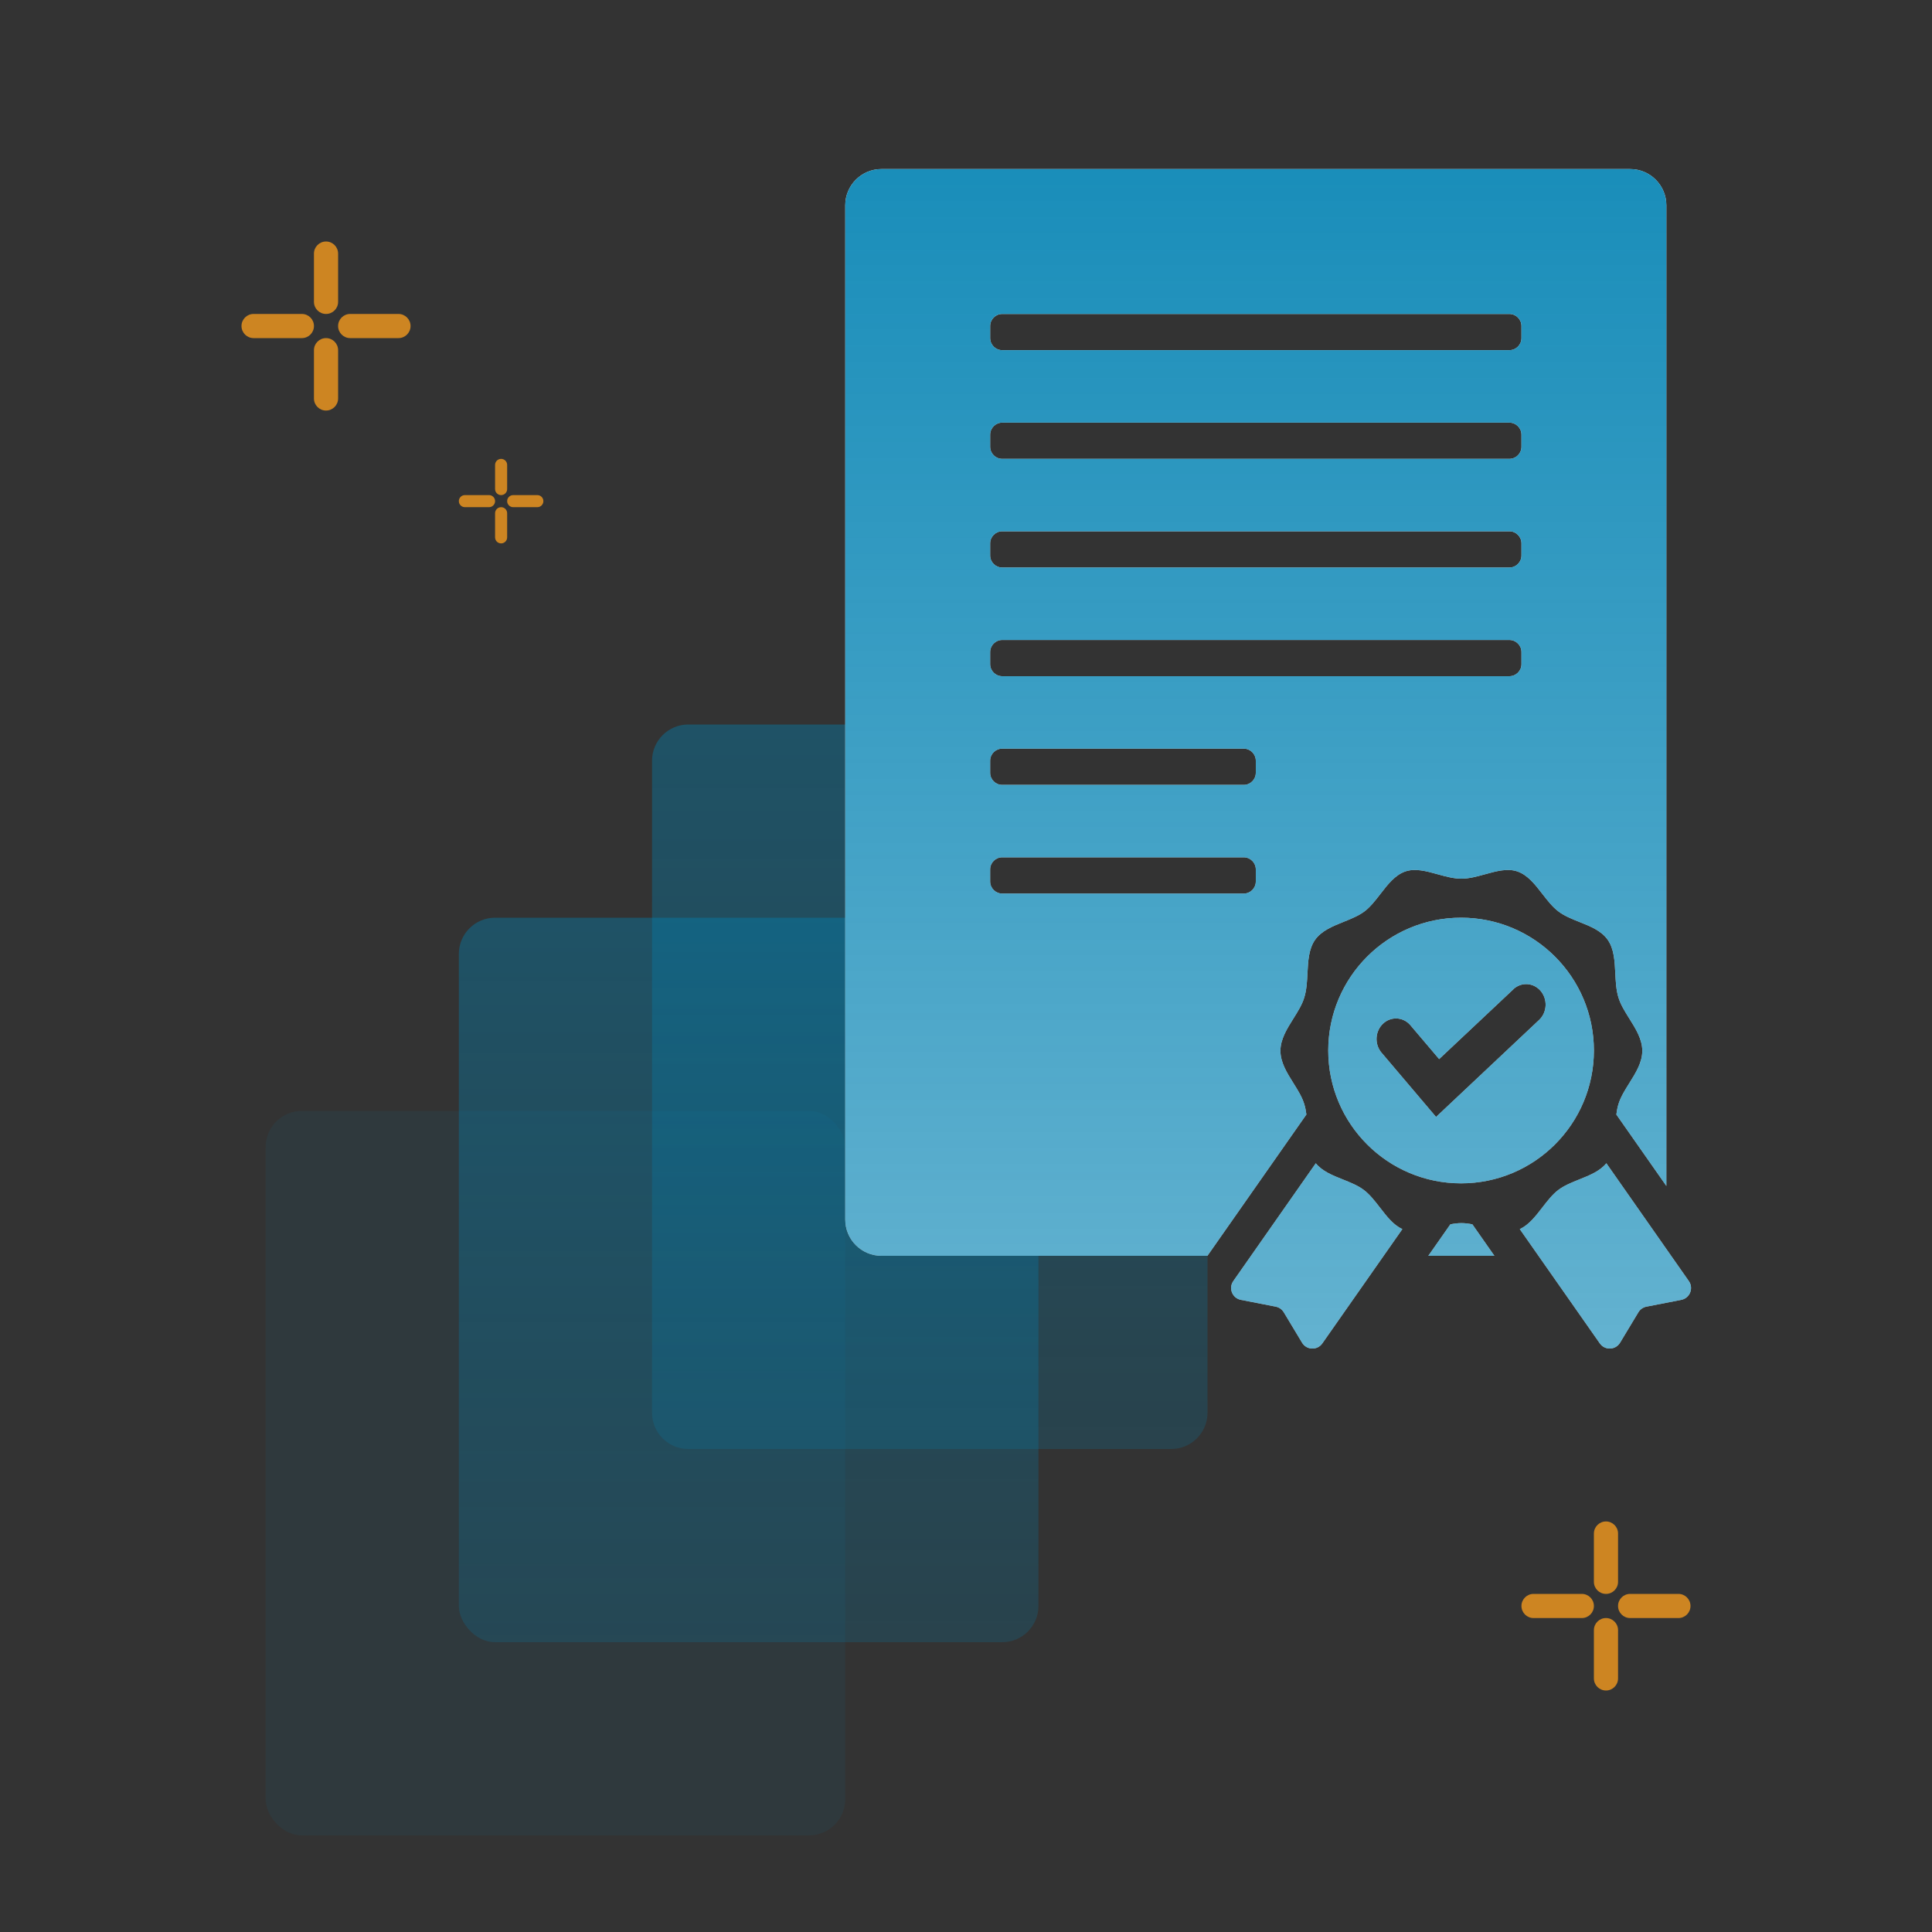
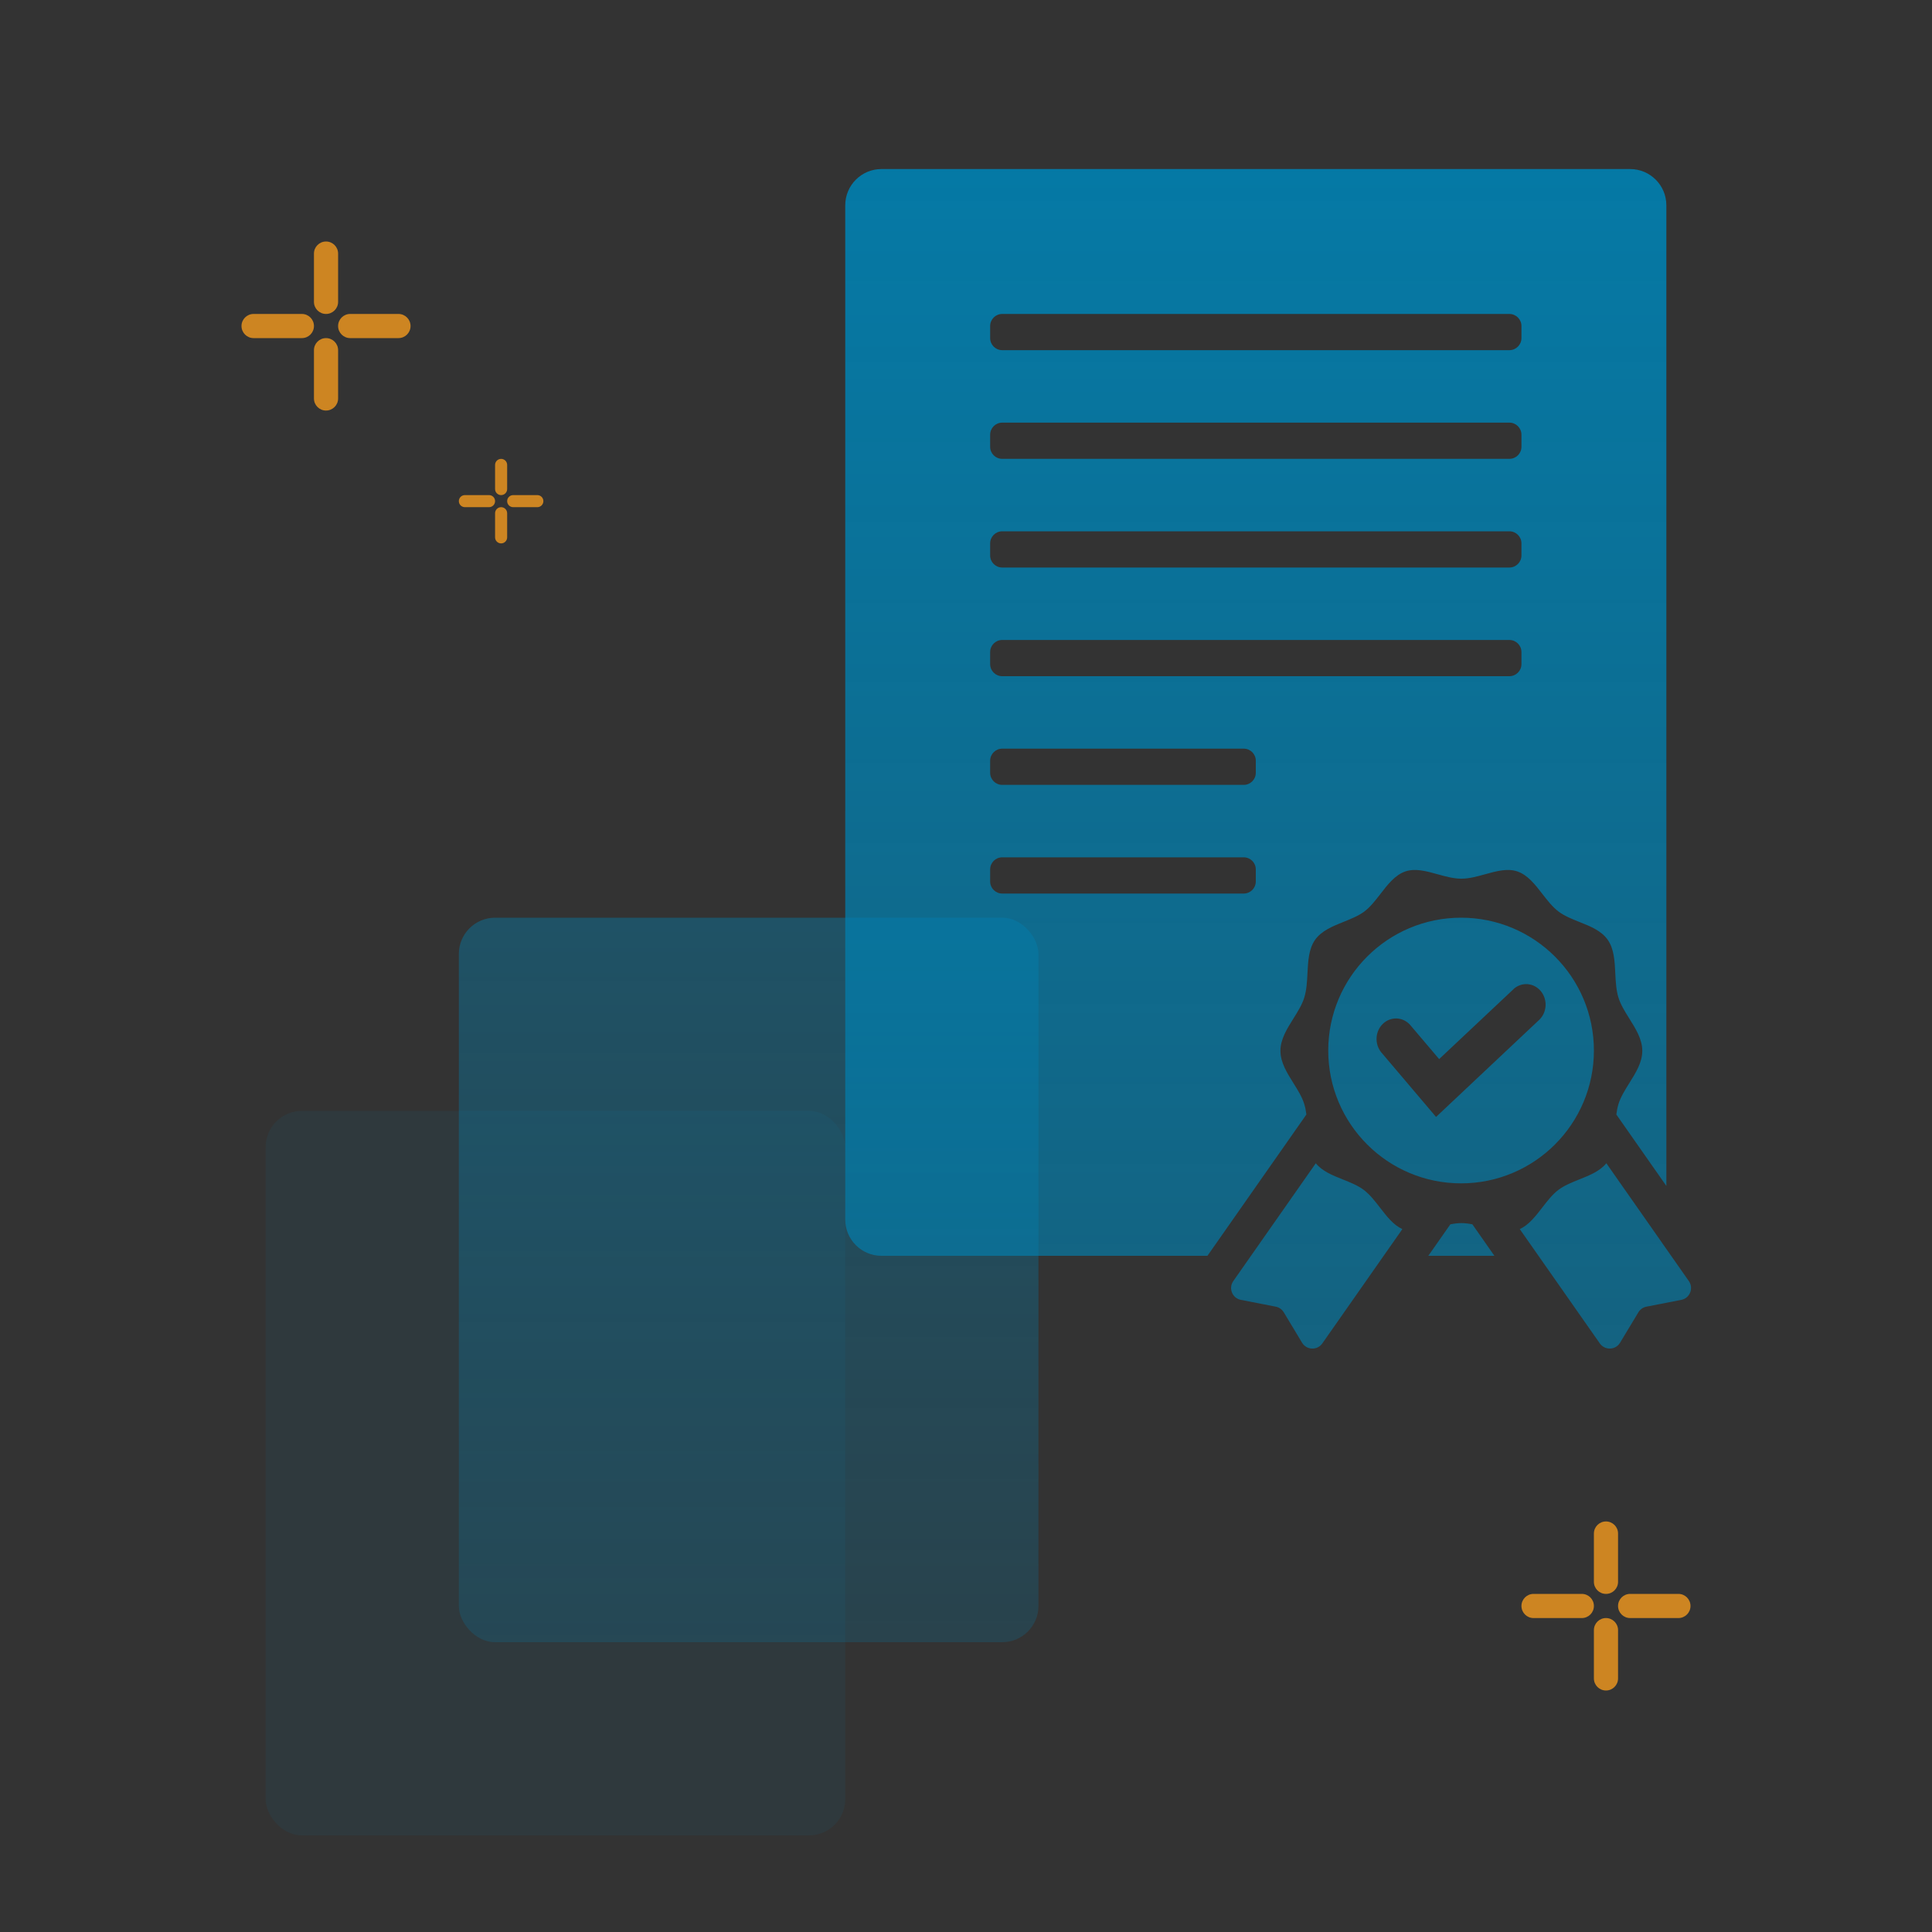
<svg xmlns="http://www.w3.org/2000/svg" fill="none" viewBox="0 0 160 160">
  <rect x="0" y="0" width="160" height="160" fill="#333333" stroke="none" />
  <path d="m20 27c0 0.552 0.448 1 1 1h4c0.552 0 1-0.448 1-1s-0.448-1-1-1h-4c-0.552 0-1 0.448-1 1zm8 0c0 0.552 0.448 1 1 1h4c0.552 0 1-0.448 1-1s-0.448-1-1-1h-4c-0.552 0-1 0.448-1 1zm-2-6c0-0.552 0.448-1 1-1s1 0.448 1 1v4c0 0.552-0.448 1-1 1s-1-0.448-1-1v-4zm1 7c-0.552 0-1 0.448-1 1v4c0 0.552 0.448 1 1 1s1-0.448 1-1v-4c0-0.552-0.448-1-1-1zm14.5 10.002c-0.276 0-0.5 0.224-0.5 0.5v2c0 0.276 0.224 0.5 0.5 0.5 0.276 0 0.5-0.224 0.5-0.5v-2c0-0.276-0.224-0.5-0.5-0.5zm0 4c-0.276 0-0.5 0.224-0.5 0.5v2c0 0.276 0.224 0.5 0.5 0.5 0.276 0 0.5-0.224 0.5-0.5v-2c0-0.276-0.224-0.5-0.5-0.5zm3-1c0.276 0 0.5 0.224 0.5 0.5 0 0.276-0.224 0.5-0.5 0.5h-2c-0.276 0-0.5-0.224-0.5-0.5 0-0.276 0.224-0.5 0.5-0.5h2zm-3.5 0.5c0-0.276-0.224-0.5-0.5-0.5h-2c-0.276 0-0.5 0.224-0.5 0.5 0 0.276 0.224 0.5 0.5 0.5h2c0.276 0 0.5-0.224 0.5-0.5zm93 97.498c0 0.552-0.448 1-1 1s-1-0.448-1-1v-4c0-0.552 0.448-1 1-1s1 0.448 1 1v4zm0-8c0 0.552-0.448 1-1 1s-1-0.448-1-1v-4c0-0.552 0.448-1 1-1s1 0.448 1 1v4zm-8 2c0 0.552 0.448 1 1 1h4c0.552 0 1-0.448 1-1s-0.448-1-1-1h-4c-0.552 0-1 0.448-1 1zm9 1c-0.552 0-1-0.448-1-1s0.448-1 1-1h4c0.552 0 1 0.448 1 1s-0.448 1-1 1h-4z" clip-rule="evenodd" fill="#F39A1E" fill-opacity=".8" fill-rule="evenodd" />
  <rect x="22" y="92" width="48" height="60" rx="3" fill="#0081B2" fill-opacity=".08" />
  <rect x="38" y="76" width="48" height="60" rx="3" fill="url(#c)" />
-   <path d="m57 120h40c1.657 0 3-1.343 3-3v-13h-27c-1.657 0-3-1.343-3-3v-41h-13c-1.657 0-3 1.343-3 3v54c0 1.657 1.343 3 3 3z" fill="url(#b)" />
-   <path d="m73 14c-1.657 0-3 1.343-3 3v84c0 1.657 1.343 3 3 3h26.996l8.194-11.702c-0.038-0.299-0.092-0.589-0.178-0.864-0.179-0.591-0.537-1.162-0.9-1.74-0.531-0.848-1.072-1.71-1.072-2.669s0.541-1.821 1.072-2.669c0.363-0.578 0.721-1.149 0.9-1.74 0.195-0.618 0.231-1.319 0.267-2.018 0.051-1.005 0.102-2.006 0.623-2.754 0.529-0.76 1.456-1.133 2.373-1.502 0.615-0.248 1.226-0.494 1.71-0.853 0.493-0.367 0.911-0.908 1.333-1.454 0.607-0.786 1.221-1.58 2.073-1.868 0.819-0.277 1.738-0.022 2.669 0.236 0.659 0.182 1.323 0.366 1.964 0.366 0.64 0 1.305-0.184 1.963-0.366 0.932-0.258 1.85-0.513 2.669-0.236 0.856 0.289 1.467 1.077 2.075 1.862 0.419 0.54 0.836 1.078 1.332 1.453 0.496 0.376 1.119 0.624 1.743 0.873 0.907 0.362 1.817 0.725 2.342 1.48 0.524 0.753 0.574 1.758 0.624 2.766 0.035 0.699 0.07 1.398 0.263 2.016 0.18 0.591 0.538 1.162 0.9 1.74 0.532 0.848 1.072 1.71 1.072 2.669s-0.54 1.821-1.072 2.669c-0.362 0.578-0.72 1.149-0.9 1.74-0.085 0.275-0.139 0.565-0.176 0.865l4.141 5.914v-81.213c0-1.657-1.343-3-3-3h-62zm50.76 90h-5.473l1.826-2.607c0.307-0.061 0.611-0.101 0.911-0.101 0.299 0 0.604 0.04 0.911 0.101l1.825 2.607zm-41.76-77c0-0.552 0.448-1 1-1h42c0.552 0 1 0.448 1 1v1c0 0.552-0.448 1-1 1h-42c-0.552 0-1-0.448-1-1v-1zm0 18c0-0.552 0.448-1 1-1h42c0.552 0 1 0.448 1 1v1c0 0.552-0.448 1-1 1h-42c-0.552 0-1-0.448-1-1v-1zm1 8c-0.552 0-1 0.448-1 1v1c0 0.552 0.448 1 1 1h42c0.552 0 1-0.448 1-1v-1c0-0.552-0.448-1-1-1h-42zm-1 10c0-0.552 0.448-1 1-1h20c0.552 0 1 0.448 1 1v1c0 0.552-0.448 1-1 1h-20c-0.552 0-1-0.448-1-1v-1zm1 8c-0.552 0-1 0.448-1 1v1c0 0.552 0.448 1 1 1h20c0.552 0 1-0.448 1-1v-1c0-0.552-0.448-1-1-1h-20zm-1-35c0-0.552 0.448-1 1-1h42c0.552 0 1 0.448 1 1v1c0 0.552-0.448 1-1 1h-42c-0.552 0-1-0.448-1-1v-1zm50 51c0 6.075-4.925 11-11 11s-11-4.925-11-11 4.925-11 11-11 11 4.925 11 11zm-6.64-5.099-6.176 5.808-2.414-2.844c-0.29-0.317-0.684-0.504-1.101-0.52s-0.823 0.139-1.134 0.433c-0.31 0.294-0.501 0.704-0.531 1.143s0.103 0.874 0.37 1.212l4.554 5.367 8.568-8.064c0.304-0.304 0.485-0.721 0.503-1.163 0.018-0.442-0.128-0.874-0.406-1.204-0.279-0.33-0.668-0.533-1.086-0.565-0.417-0.032-0.83 0.109-1.151 0.393l4e-3 4e-3zm7.131 29.356-6.629-9.467c0.747-0.345 1.309-1.071 1.867-1.793 0.417-0.539 0.831-1.075 1.318-1.446 0.492-0.374 1.115-0.624 1.742-0.875 0.85-0.341 1.705-0.683 2.242-1.34l6.832 9.758c0.415 0.593 0.083 1.416-0.627 1.555l-2.887 0.564c-0.278 0.054-0.519 0.223-0.665 0.466l-1.517 2.519c-0.373 0.62-1.261 0.651-1.676 0.058zm-23.523-14.92-6.832 9.757c-0.415 0.593-0.083 1.417 0.628 1.555l2.886 0.563c0.278 0.054 0.52 0.224 0.666 0.466l1.516 2.52c0.373 0.621 1.261 0.651 1.676 0.059l6.629-9.467c-0.743-0.343-1.298-1.062-1.852-1.78-0.419-0.542-0.837-1.083-1.334-1.459-0.496-0.376-1.12-0.625-1.744-0.874-0.85-0.339-1.702-0.679-2.239-1.34z" clip-rule="evenodd" fill="#fff" fill-rule="evenodd" />
  <path d="m73 14c-1.657 0-3 1.343-3 3v84c0 1.657 1.343 3 3 3h26.996l8.194-11.702c-0.038-0.299-0.092-0.589-0.178-0.864-0.179-0.591-0.537-1.162-0.9-1.74-0.531-0.848-1.072-1.71-1.072-2.669s0.541-1.821 1.072-2.669c0.363-0.578 0.721-1.149 0.9-1.74 0.195-0.618 0.231-1.319 0.267-2.018 0.051-1.005 0.102-2.006 0.623-2.754 0.529-0.76 1.456-1.133 2.373-1.502 0.615-0.248 1.226-0.494 1.71-0.853 0.493-0.367 0.911-0.908 1.333-1.454 0.607-0.786 1.221-1.58 2.073-1.868 0.819-0.277 1.738-0.022 2.669 0.236 0.659 0.182 1.323 0.366 1.964 0.366 0.64 0 1.305-0.184 1.963-0.366 0.932-0.258 1.85-0.513 2.669-0.236 0.856 0.289 1.467 1.077 2.075 1.862 0.419 0.54 0.836 1.078 1.332 1.453 0.496 0.376 1.119 0.624 1.743 0.873 0.907 0.362 1.817 0.725 2.342 1.48 0.524 0.753 0.574 1.758 0.624 2.766 0.035 0.699 0.07 1.398 0.263 2.016 0.18 0.591 0.538 1.162 0.9 1.74 0.532 0.848 1.072 1.71 1.072 2.669s-0.54 1.821-1.072 2.669c-0.362 0.578-0.72 1.149-0.9 1.74-0.085 0.275-0.139 0.565-0.176 0.865l4.141 5.914v-81.213c0-1.657-1.343-3-3-3h-62zm50.76 90h-5.473l1.826-2.607c0.307-0.061 0.611-0.101 0.911-0.101 0.299 0 0.604 0.04 0.911 0.101l1.825 2.607zm-41.76-77c0-0.552 0.448-1 1-1h42c0.552 0 1 0.448 1 1v1c0 0.552-0.448 1-1 1h-42c-0.552 0-1-0.448-1-1v-1zm0 18c0-0.552 0.448-1 1-1h42c0.552 0 1 0.448 1 1v1c0 0.552-0.448 1-1 1h-42c-0.552 0-1-0.448-1-1v-1zm1 8c-0.552 0-1 0.448-1 1v1c0 0.552 0.448 1 1 1h42c0.552 0 1-0.448 1-1v-1c0-0.552-0.448-1-1-1h-42zm-1 10c0-0.552 0.448-1 1-1h20c0.552 0 1 0.448 1 1v1c0 0.552-0.448 1-1 1h-20c-0.552 0-1-0.448-1-1v-1zm1 8c-0.552 0-1 0.448-1 1v1c0 0.552 0.448 1 1 1h20c0.552 0 1-0.448 1-1v-1c0-0.552-0.448-1-1-1h-20zm-1-35c0-0.552 0.448-1 1-1h42c0.552 0 1 0.448 1 1v1c0 0.552-0.448 1-1 1h-42c-0.552 0-1-0.448-1-1v-1zm50 51c0 6.075-4.925 11-11 11s-11-4.925-11-11 4.925-11 11-11 11 4.925 11 11zm-6.64-5.099-6.176 5.808-2.414-2.844c-0.29-0.317-0.684-0.504-1.101-0.52s-0.823 0.139-1.134 0.433c-0.31 0.294-0.501 0.704-0.531 1.143s0.103 0.874 0.37 1.212l4.554 5.367 8.568-8.064c0.304-0.304 0.485-0.721 0.503-1.163 0.018-0.442-0.128-0.874-0.406-1.204-0.279-0.33-0.668-0.533-1.086-0.565-0.417-0.032-0.83 0.109-1.151 0.393l4e-3 4e-3zm7.131 29.356-6.629-9.467c0.747-0.345 1.309-1.071 1.867-1.793 0.417-0.539 0.831-1.075 1.318-1.446 0.492-0.374 1.115-0.624 1.742-0.875 0.85-0.341 1.705-0.683 2.242-1.34l6.832 9.758c0.415 0.593 0.083 1.416-0.627 1.555l-2.887 0.564c-0.278 0.054-0.519 0.223-0.665 0.466l-1.517 2.519c-0.373 0.62-1.261 0.651-1.676 0.058zm-23.523-14.92-6.832 9.757c-0.415 0.593-0.083 1.417 0.628 1.555l2.886 0.563c0.278 0.054 0.52 0.224 0.666 0.466l1.516 2.52c0.373 0.621 1.261 0.651 1.676 0.059l6.629-9.467c-0.743-0.343-1.298-1.062-1.852-1.78-0.419-0.542-0.837-1.083-1.334-1.459-0.496-0.376-1.12-0.625-1.744-0.874-0.85-0.339-1.702-0.679-2.239-1.34z" clip-rule="evenodd" fill="url(#a)" fill-rule="evenodd" />
  <defs>
    <linearGradient id="c" x1="62" x2="62" y1="76" y2="136" gradientUnits="userSpaceOnUse">
      <stop stop-color="#0081B2" stop-opacity=".4" offset="0" />
      <stop stop-color="#0081B2" stop-opacity=".2" offset="1" />
    </linearGradient>
    <linearGradient id="b" x1="78" x2="78" y1="60" y2="120" gradientUnits="userSpaceOnUse">
      <stop stop-color="#0081B2" stop-opacity=".4" offset="0" />
      <stop stop-color="#0081B2" stop-opacity=".2" offset="1" />
    </linearGradient>
    <linearGradient id="a" x1="106" x2="106" y1="14" y2="115.68" gradientUnits="userSpaceOnUse">
      <stop stop-color="#0081B2" stop-opacity=".9" offset="0" />
      <stop stop-color="#0081B2" stop-opacity=".6" offset="1" />
    </linearGradient>
  </defs>
</svg>